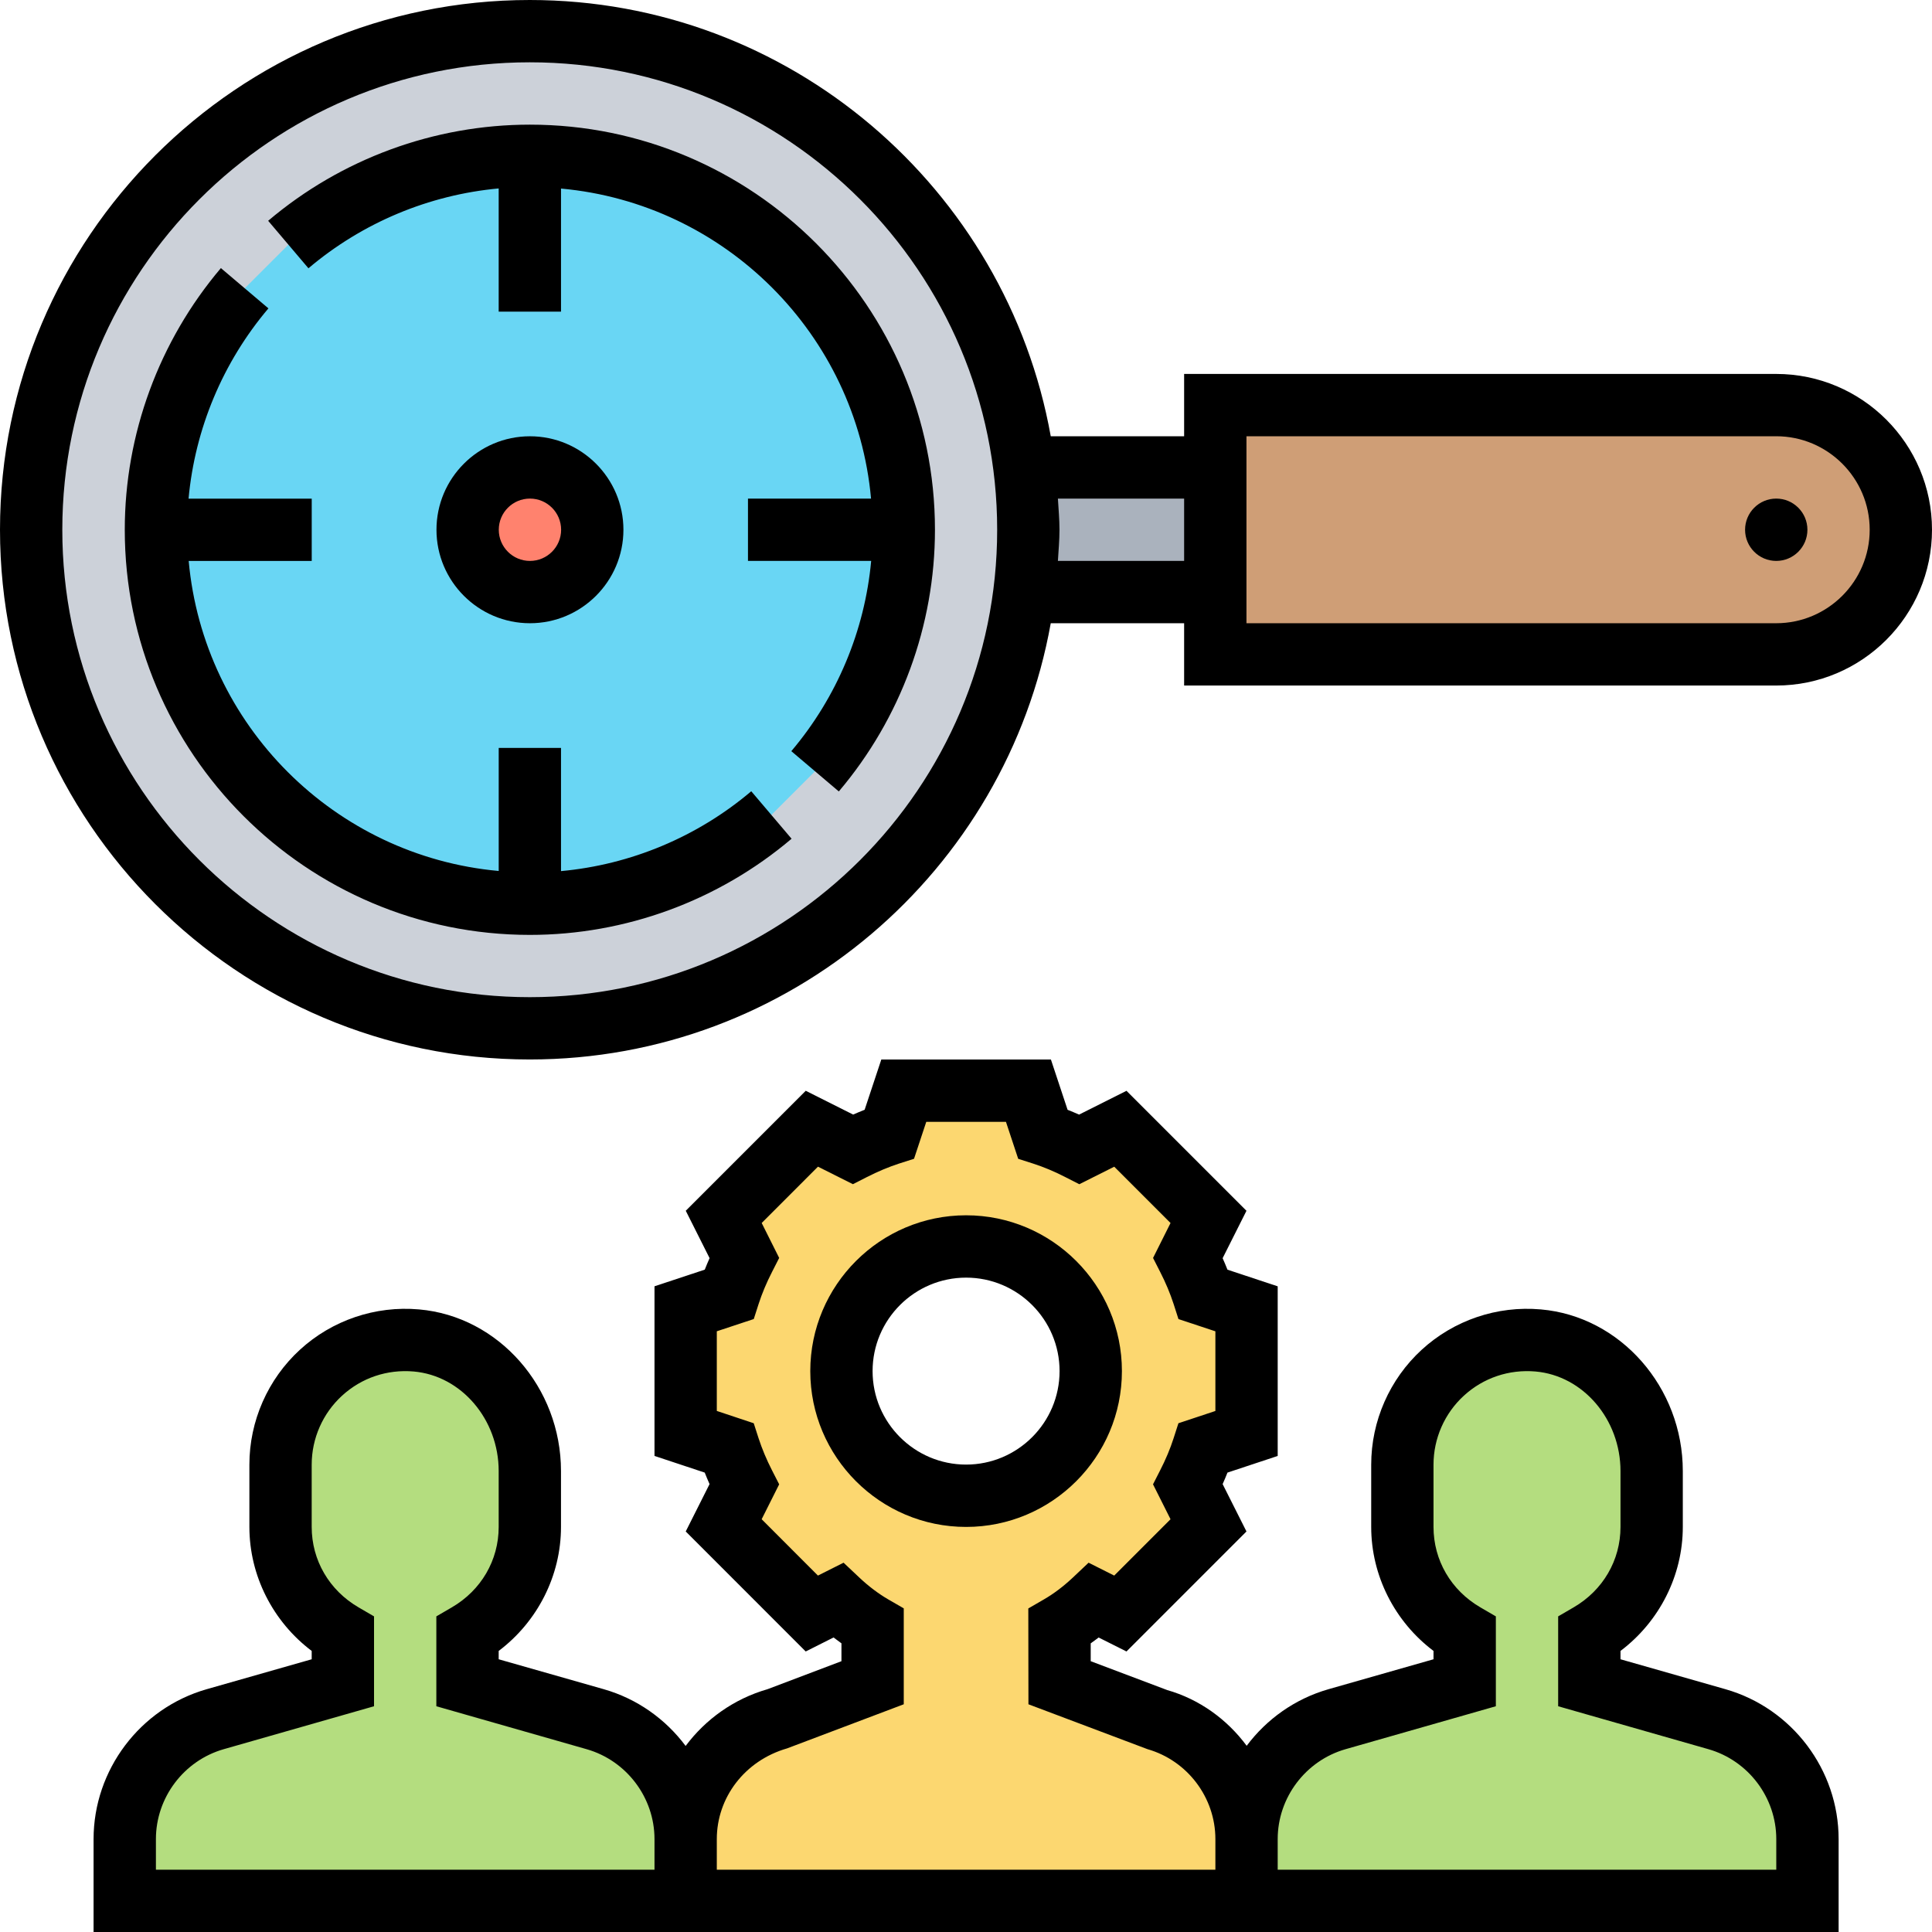
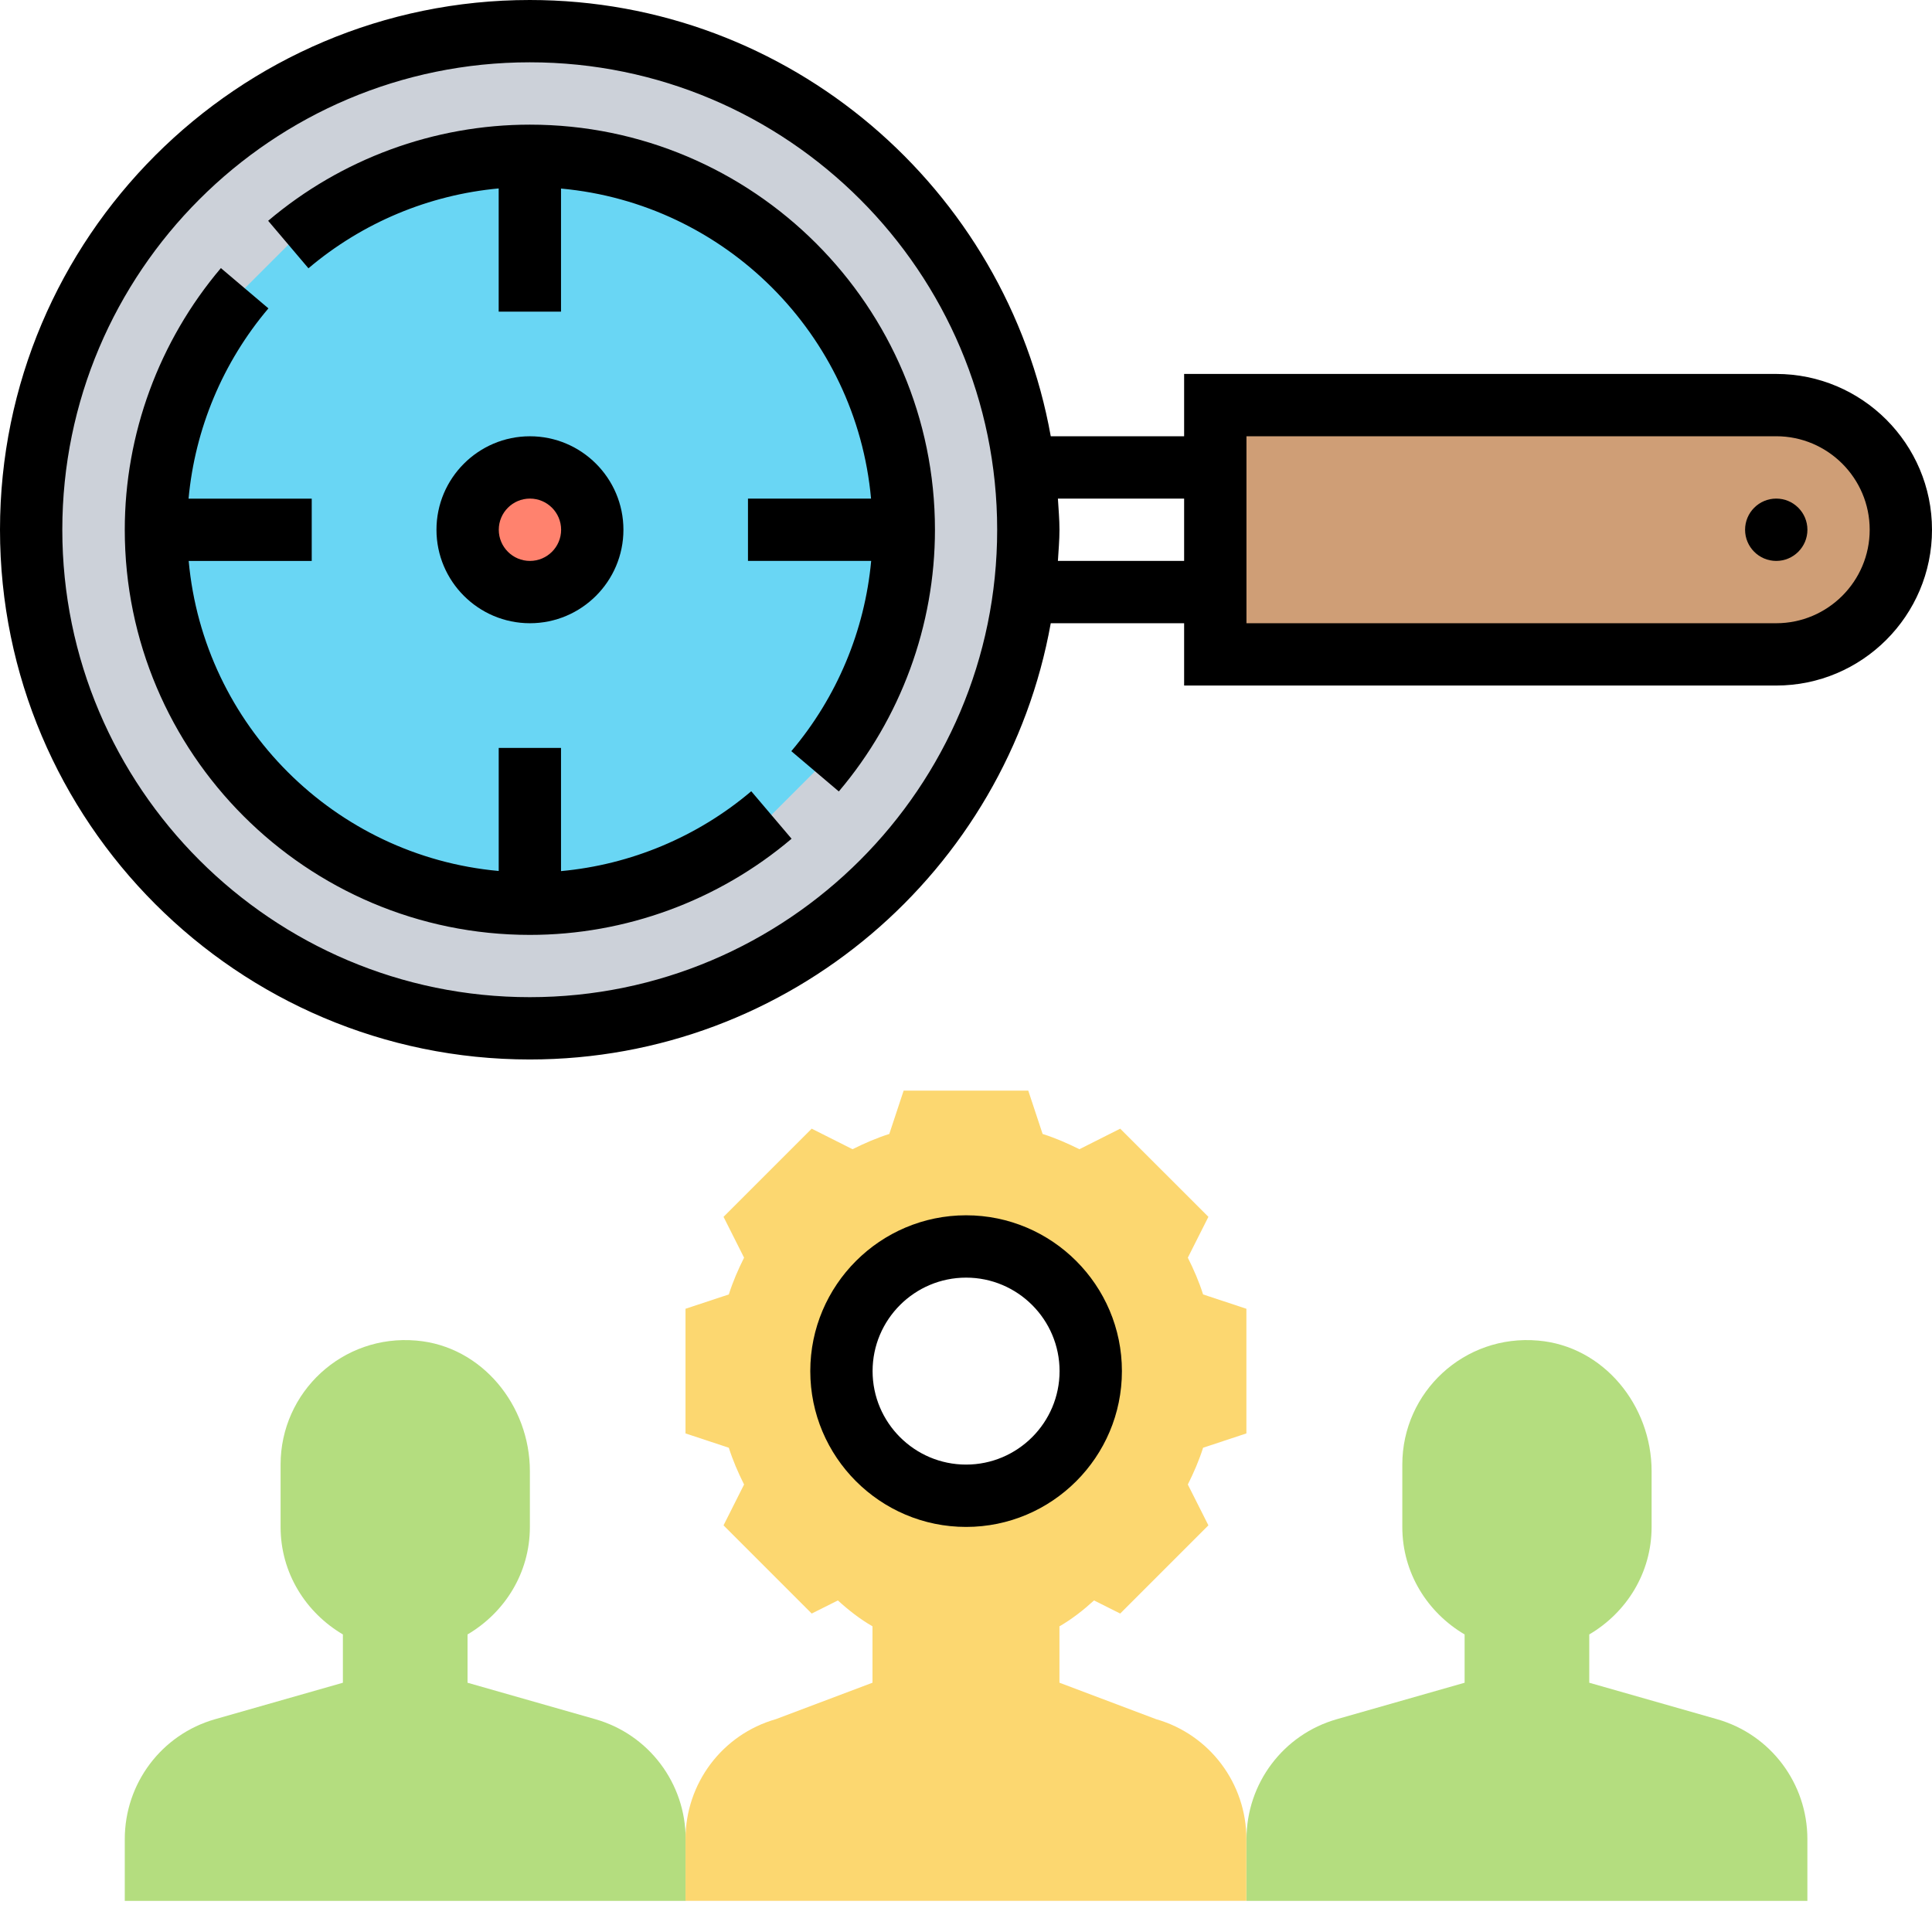
<svg xmlns="http://www.w3.org/2000/svg" width="60" height="60" viewBox="0 0 60 60" fill="none">
  <g clip-path="url(#clip0_1_84382)">
    <path d="M56.13 57.117V59.033H38.711V57.117C38.711 55.384 39.853 53.865 41.517 53.391L45.485 52.259V50.759C44.334 50.081 43.55 48.852 43.55 47.42V45.484C43.55 43.23 45.476 41.43 47.769 41.633C49.801 41.807 51.292 43.646 51.292 45.688V47.42C51.292 48.852 50.508 50.081 49.356 50.759V52.259L53.324 53.391C54.988 53.865 56.13 55.384 56.13 57.117Z" fill="#B4DD7F" />
    <path d="M21.294 59.033H3.875V57.117C3.875 55.384 5.017 53.865 6.681 53.391L10.649 52.259V50.759C9.498 50.081 8.714 48.852 8.714 47.42V45.484C8.714 43.23 10.64 41.43 12.933 41.633C14.965 41.807 16.456 43.646 16.456 45.688V47.42C16.456 48.852 15.672 50.081 14.52 50.759V52.259L18.488 53.391C20.152 53.865 21.294 55.384 21.294 57.117V59.033Z" fill="#B4DD7F" />
    <path d="M38.708 57.116V59.032H21.289V57.116C21.289 55.384 22.431 53.865 24.095 53.39L27.096 52.258V50.507C26.709 50.284 26.35 50.003 26.021 49.703L25.208 50.11L22.47 47.371L23.108 46.103C22.924 45.735 22.76 45.358 22.634 44.961L21.289 44.516V40.645L22.634 40.2C22.76 39.803 22.924 39.426 23.108 39.058L22.47 37.79L25.208 35.052L26.476 35.69C26.844 35.507 27.221 35.342 27.618 35.216L28.063 33.871H31.934L32.379 35.216C32.776 35.342 33.153 35.507 33.522 35.69L34.789 35.052L37.528 37.79L36.889 39.058C37.073 39.426 37.237 39.803 37.363 40.2L38.708 40.645V44.516L37.363 44.961C37.237 45.358 37.073 45.735 36.889 46.103L37.528 47.371L34.789 50.11L33.976 49.703C33.647 50.003 33.289 50.284 32.902 50.507V52.258L35.902 53.39C37.566 53.865 38.708 55.384 38.708 57.116ZM33.87 42.581C33.87 40.442 32.137 38.71 29.999 38.71C27.86 38.71 26.128 40.442 26.128 42.581C26.128 44.719 27.86 46.452 29.999 46.452C32.137 46.452 33.87 44.719 33.87 42.581Z" fill="#FCD770" />
    <path d="M57.9 13.714C58.597 14.421 59.032 15.388 59.032 16.453C59.032 18.592 57.3 20.324 55.161 20.324H37.742V12.582H55.161C56.226 12.582 57.194 13.018 57.9 13.714Z" fill="#CF9E76" />
-     <path d="M37.743 14.518V18.389H31.937L31.82 18.369C31.898 17.74 31.937 17.101 31.937 16.453C31.937 15.805 31.898 15.166 31.82 14.537L31.937 14.518H37.743Z" fill="#AAB2BD" />
    <path d="M31.82 14.537C31.898 15.165 31.936 15.804 31.936 16.453C31.936 17.101 31.898 17.74 31.82 18.369C30.882 26.014 24.359 31.936 16.453 31.936C7.898 31.936 0.969 25.007 0.969 16.453C0.969 7.898 7.898 0.969 16.453 0.969C24.359 0.969 30.882 6.891 31.82 14.537Z" fill="#CCD1D9" />
    <path d="M16.457 28.066C10.041 28.066 4.844 22.869 4.844 16.453C4.844 13.588 5.879 10.975 7.602 8.953L8.957 7.598C10.979 5.875 13.592 4.84 16.457 4.84C22.873 4.84 28.07 10.037 28.07 16.453C28.07 19.317 27.034 21.93 25.311 23.953L23.957 25.308C21.934 27.03 19.321 28.066 16.457 28.066Z" fill="#69D6F4" />
    <path d="M18.387 16.453C18.387 17.522 17.52 18.389 16.451 18.389C15.382 18.389 14.516 17.522 14.516 16.453C14.516 15.384 15.382 14.518 16.451 14.518C17.52 14.518 18.387 15.384 18.387 16.453Z" fill="#FF826E" />
    <path d="M34.842 42.581C34.842 39.913 32.671 37.742 30.003 37.742C27.335 37.742 25.164 39.913 25.164 42.581C25.164 45.249 27.335 47.42 30.003 47.42C32.671 47.42 34.842 45.249 34.842 42.581ZM30.003 45.484C28.402 45.484 27.099 44.181 27.099 42.581C27.099 40.98 28.402 39.678 30.003 39.678C31.603 39.678 32.906 40.98 32.906 42.581C32.906 44.181 31.603 45.484 30.003 45.484Z" fill="black" />
-     <path d="M53.59 52.461L50.326 51.53V51.271C51.532 50.362 52.261 48.933 52.261 47.42V45.685C52.261 43.084 50.325 40.88 47.853 40.665C46.492 40.544 45.149 41.004 44.153 41.917C43.155 42.832 42.584 44.133 42.584 45.485V47.42C42.584 48.933 43.313 50.362 44.519 51.271V51.53L41.254 52.461C40.216 52.759 39.336 53.39 38.717 54.217C38.107 53.394 37.246 52.771 36.247 52.486L33.873 51.59V51.036C33.955 50.977 34.038 50.917 34.119 50.854L34.984 51.288L38.71 47.561L37.97 46.09C38.024 45.971 38.073 45.852 38.12 45.733L39.68 45.216V39.948L38.12 39.431C38.073 39.312 38.023 39.193 37.97 39.074L38.71 37.602L34.984 33.876L33.512 34.615C33.393 34.562 33.274 34.513 33.155 34.466L32.637 32.904H27.37L26.852 34.465C26.733 34.512 26.614 34.562 26.495 34.614L25.023 33.875L21.297 37.601L22.037 39.073C21.983 39.192 21.934 39.311 21.887 39.43L20.326 39.947V45.215L21.886 45.733C21.933 45.852 21.983 45.971 22.036 46.09L21.296 47.561L25.022 51.288L25.887 50.853C25.968 50.916 26.05 50.977 26.132 51.035V51.59L23.835 52.46C22.794 52.759 21.913 53.392 21.293 54.222C20.673 53.392 19.793 52.758 18.751 52.46L15.487 51.53V51.271C16.693 50.362 17.422 48.933 17.422 47.42V45.685C17.422 43.084 15.486 40.88 13.014 40.665C11.656 40.544 10.31 41.004 9.315 41.917C8.317 42.832 7.745 44.133 7.745 45.485V47.42C7.745 48.933 8.475 50.362 9.68 51.271V51.53L6.415 52.461C4.349 53.053 2.906 54.966 2.906 57.115V60.001H57.1V57.115C57.1 54.966 55.657 53.053 53.59 52.461ZM20.326 58.066H4.842V57.115C4.842 55.826 5.708 54.678 6.947 54.323L11.616 52.989V50.198L11.135 49.918C10.224 49.388 9.68 48.454 9.68 47.42V45.485C9.68 44.673 10.023 43.893 10.623 43.344C11.229 42.789 12.021 42.522 12.847 42.593C14.327 42.722 15.487 44.08 15.487 45.685V47.42C15.487 48.454 14.943 49.388 14.032 49.918L13.551 50.198V52.989L18.219 54.323C19.459 54.678 20.326 55.826 20.326 57.115V58.066ZM37.745 58.066H22.261V57.115C22.261 55.826 23.127 54.678 24.443 54.298L28.067 52.928V49.949L27.585 49.671C27.28 49.493 26.979 49.267 26.691 48.996L26.198 48.531L25.402 48.931L23.654 47.181L24.198 46.097L23.975 45.661C23.804 45.327 23.665 44.993 23.558 44.666L23.408 44.2L22.261 43.818V41.344L23.409 40.964L23.559 40.497C23.665 40.17 23.805 39.835 23.976 39.502L24.198 39.066L23.655 37.981L25.403 36.232L26.488 36.776L26.924 36.554C27.259 36.383 27.592 36.243 27.92 36.136L28.386 35.987L28.766 34.84H31.241L31.621 35.988L32.087 36.137C32.415 36.243 32.749 36.383 33.083 36.555L33.519 36.777L34.604 36.233L36.352 37.982L35.809 39.067L36.031 39.503C36.202 39.837 36.342 40.171 36.448 40.498L36.598 40.965L37.745 41.345V43.819L36.597 44.2L36.447 44.666C36.342 44.993 36.201 45.328 36.03 45.661L35.808 46.097L36.352 47.181L34.603 48.931L33.807 48.531L33.315 48.996C33.026 49.267 32.725 49.495 32.418 49.672L31.935 49.952L31.939 52.928L35.637 54.322C36.879 54.678 37.745 55.826 37.745 57.115V58.066ZM55.164 58.066H39.68V57.115C39.68 55.826 40.547 54.678 41.786 54.323L46.455 52.989V50.198L45.974 49.918C45.063 49.388 44.519 48.454 44.519 47.42V45.485C44.519 44.673 44.862 43.893 45.462 43.344C46.068 42.789 46.862 42.522 47.686 42.593C49.166 42.722 50.326 44.08 50.326 45.685V47.42C50.326 48.454 49.782 49.388 48.871 49.918L48.39 50.198V52.989L53.058 54.323C54.298 54.678 55.164 55.826 55.164 57.115V58.066Z" fill="black" />
    <path d="M19.361 16.452C19.361 14.852 18.058 13.549 16.458 13.549C14.857 13.549 13.555 14.852 13.555 16.452C13.555 18.052 14.857 19.355 16.458 19.355C18.058 19.355 19.361 18.052 19.361 16.452ZM15.49 16.452C15.49 15.918 15.924 15.484 16.458 15.484C16.992 15.484 17.426 15.918 17.426 16.452C17.426 16.986 16.992 17.42 16.458 17.42C15.924 17.42 15.49 16.986 15.49 16.452Z" fill="black" />
    <path d="M55.161 11.613H36.774V13.548H32.632C31.254 5.859 24.531 0 16.452 0C7.38 0 0 7.38 0 16.452C0 25.523 7.38 32.903 16.452 32.903C24.531 32.903 31.254 27.044 32.632 19.355H36.774V21.29H55.161C57.829 21.29 60 19.119 60 16.452C60 13.784 57.829 11.613 55.161 11.613ZM16.452 30.968C8.447 30.968 1.935 24.456 1.935 16.452C1.935 8.447 8.447 1.935 16.452 1.935C24.456 1.935 30.968 8.447 30.968 16.452C30.968 24.456 24.456 30.968 16.452 30.968ZM32.854 17.419C32.873 17.097 32.903 16.779 32.903 16.452C32.903 16.125 32.873 15.806 32.854 15.484H36.774V17.419H32.854ZM55.161 19.355H38.71V13.548H55.161C56.762 13.548 58.065 14.851 58.065 16.452C58.065 18.052 56.762 19.355 55.161 19.355Z" fill="black" />
    <path d="M56.131 16.452C56.131 16.986 55.697 17.42 55.163 17.42C54.629 17.42 54.195 16.986 54.195 16.452C54.195 15.918 54.629 15.484 55.163 15.484C55.697 15.484 56.131 15.918 56.131 16.452Z" fill="black" />
    <path d="M16.455 3.871C13.485 3.871 10.599 4.932 8.328 6.857L9.579 8.332C11.253 6.914 13.322 6.051 15.487 5.852V9.678H17.423V5.856C22.521 6.318 26.59 10.386 27.051 15.484H23.229V17.419H27.055C26.856 19.585 25.993 21.654 24.575 23.328L26.05 24.579C27.975 22.308 29.036 19.422 29.036 16.452C29.036 9.515 23.392 3.871 16.455 3.871Z" fill="black" />
    <path d="M17.423 27.053V23.227H15.488V27.049C10.39 26.588 6.321 22.519 5.86 17.421H9.681V15.486H5.856C6.055 13.32 6.918 11.251 8.336 9.577L6.86 8.326C4.936 10.597 3.875 13.483 3.875 16.453C3.875 23.39 9.519 29.034 16.456 29.034C19.425 29.034 22.312 27.973 24.583 26.048L23.331 24.573C21.658 25.991 19.589 26.854 17.423 27.053Z" fill="black" />
  </g>
  <defs>
    <clipPath id="clip0_1_84382">
      <rect width="60" height="60" fill="white" />
    </clipPath>
  </defs>
</svg>